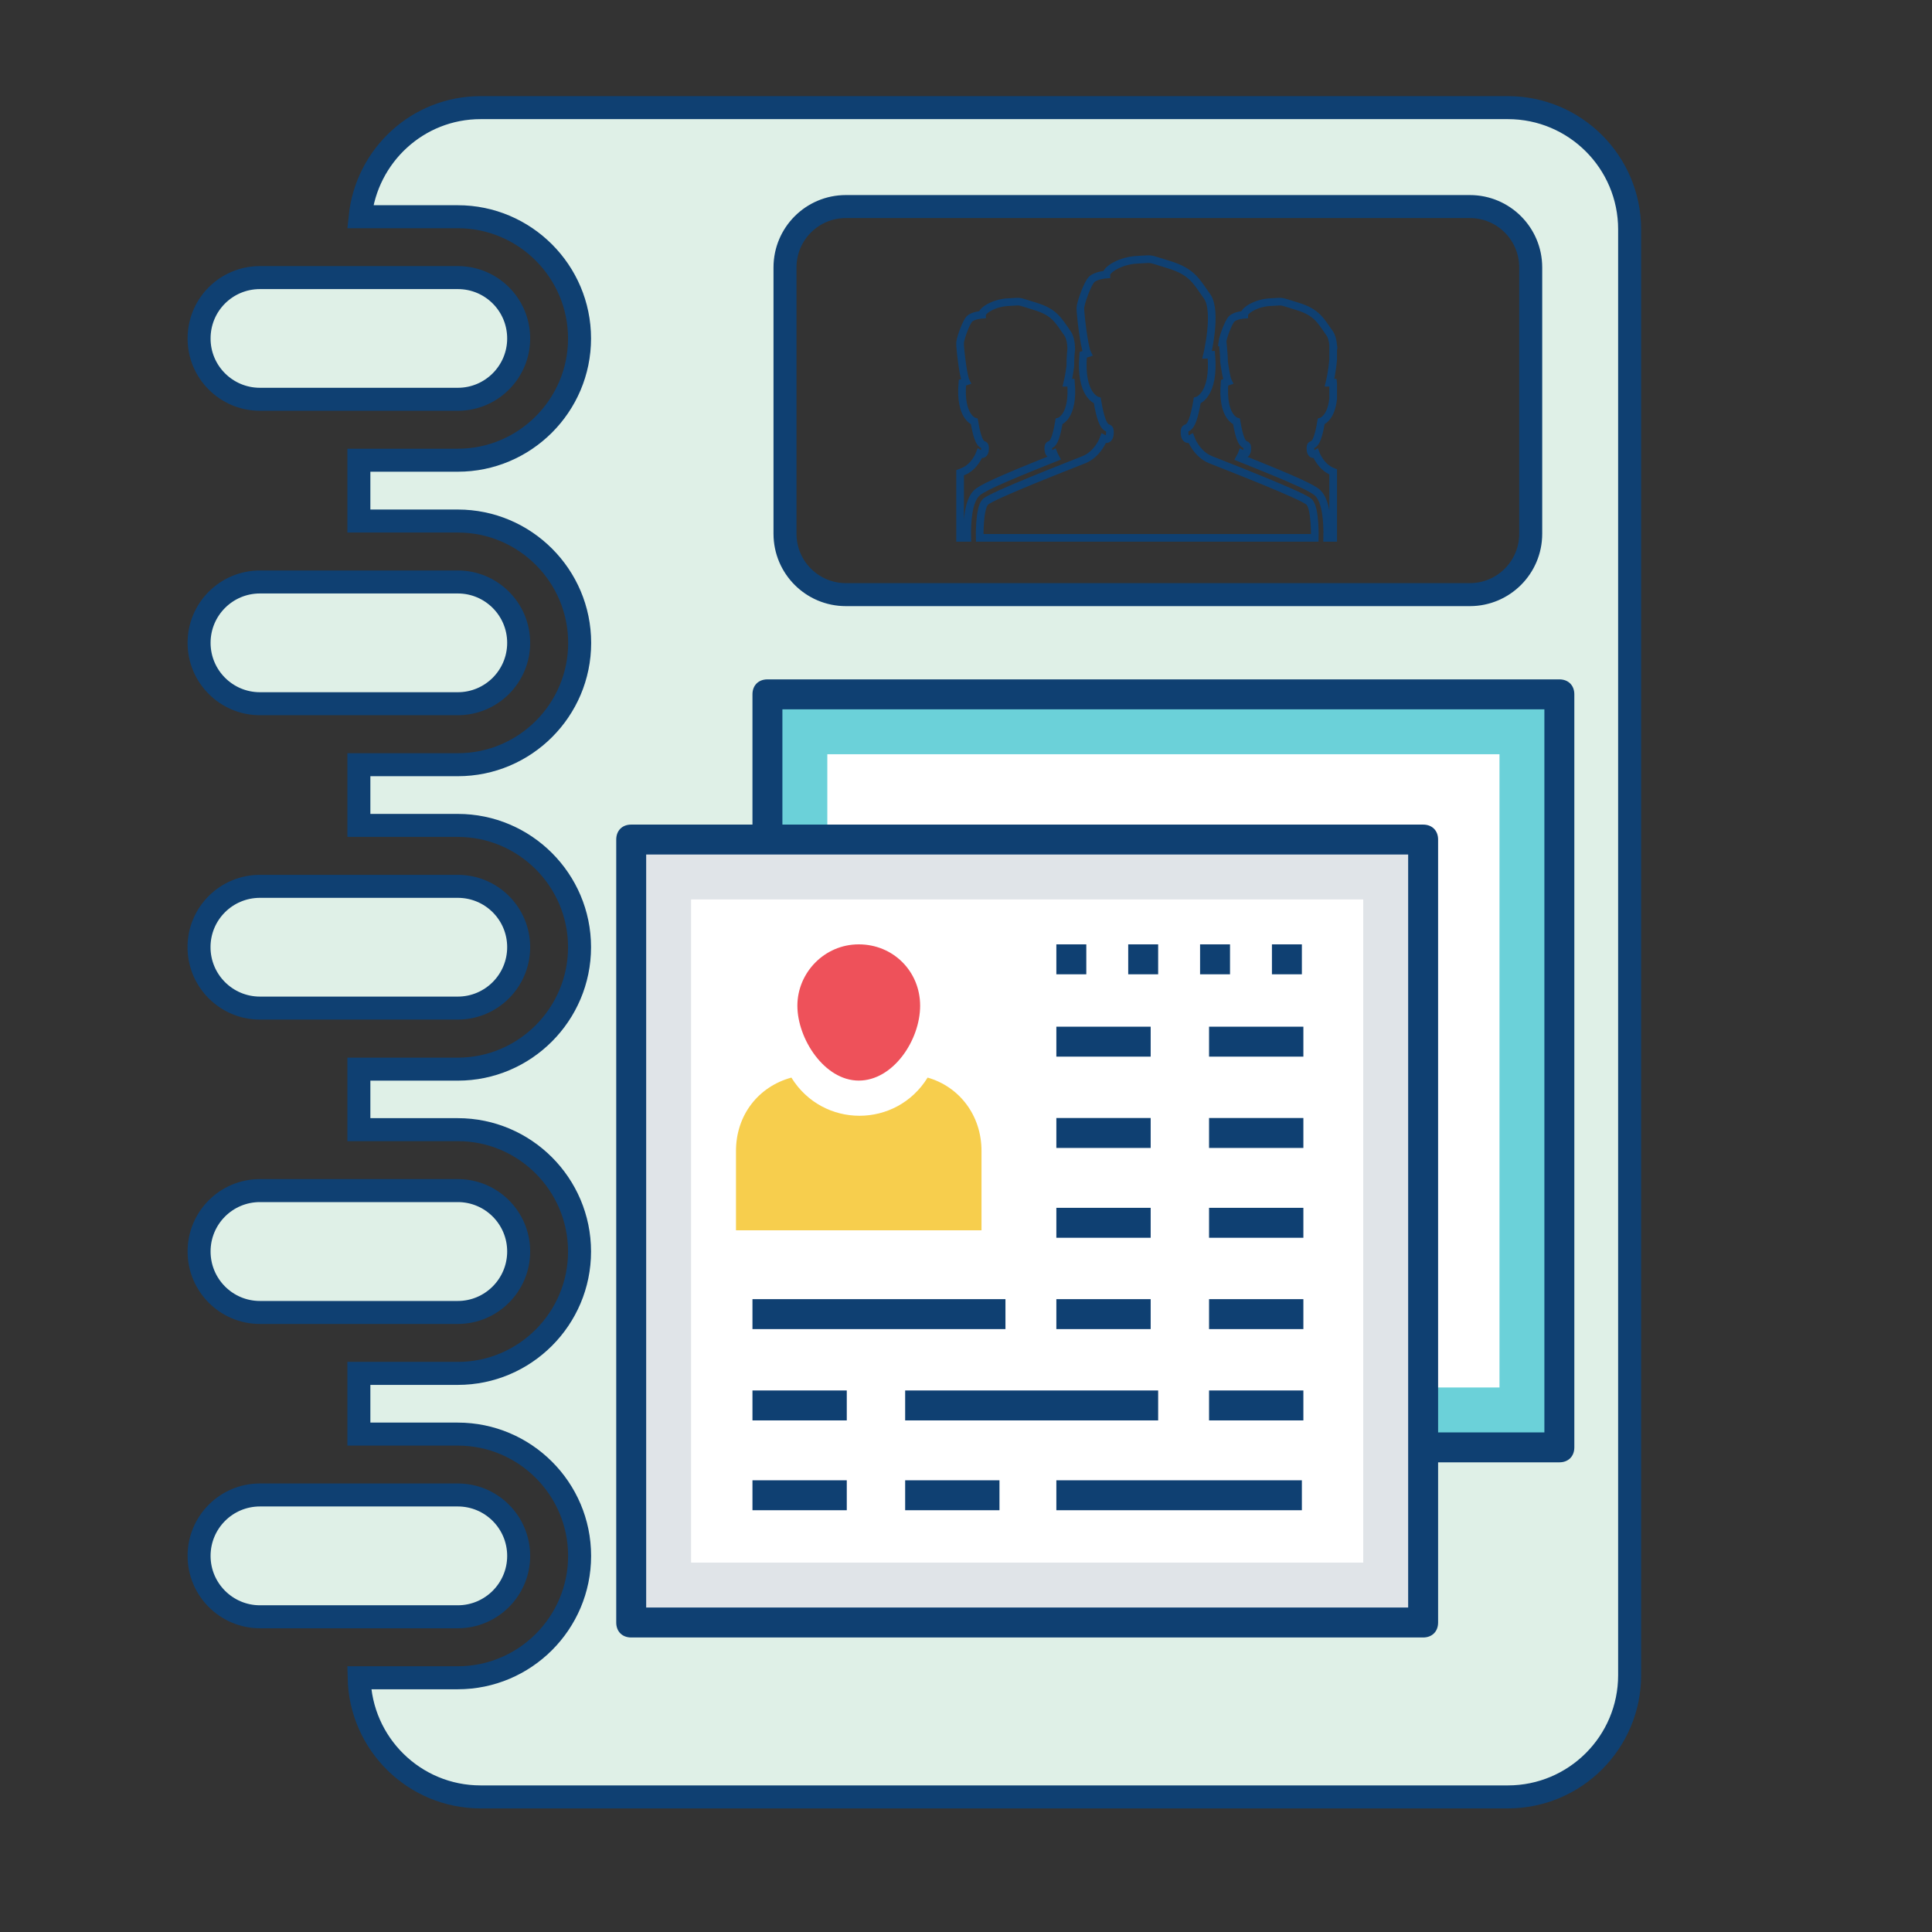
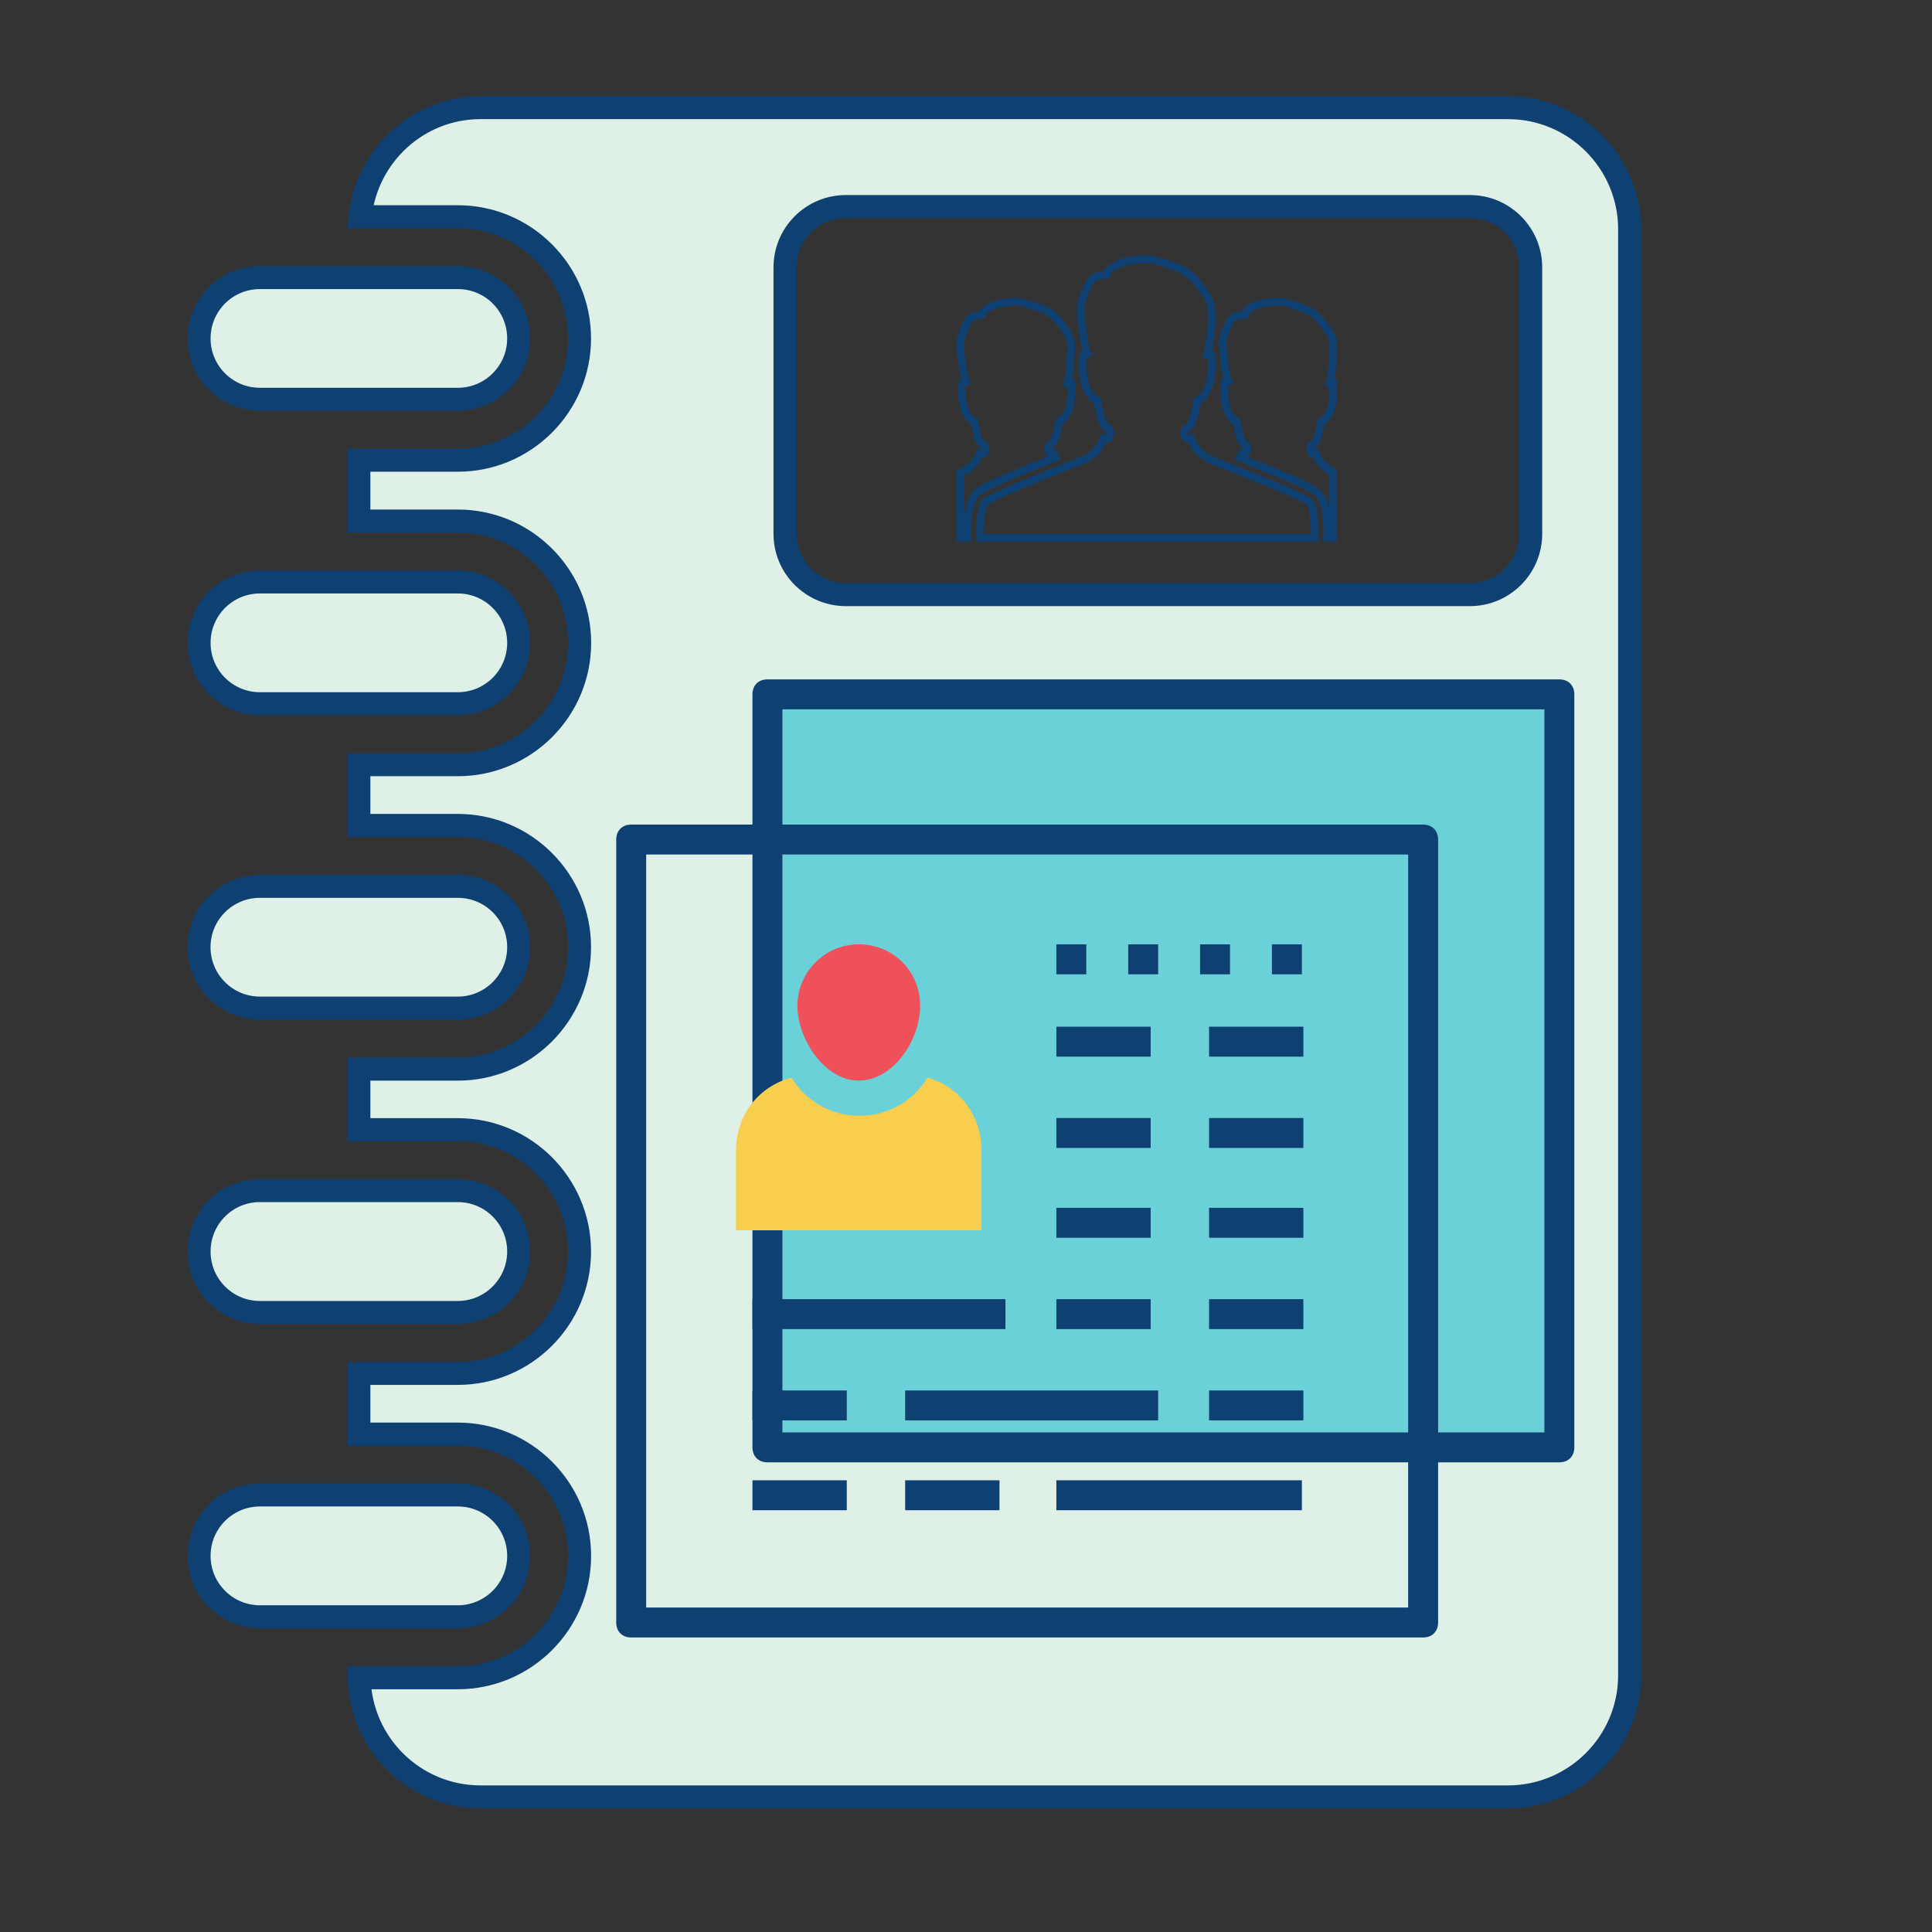
<svg xmlns="http://www.w3.org/2000/svg" version="1.1" style="" xml:space="preserve" width="504.123" height="504.123">
  <rect width="100%" height="100%" fill="#333333" stroke="none" />
  <rect id="backgroundrect" width="100%" height="100%" x="0" y="0" fill="none" stroke="none" />
  <g class="currentLayer" style="">
    <title>Layer 1</title>
    <g id="svg_29">
</g>
    <g id="svg_30">
</g>
    <g id="svg_31">
</g>
    <g id="svg_32">
</g>
    <g id="svg_33">
</g>
    <g id="svg_34">
</g>
    <g id="svg_35">
</g>
    <g id="svg_36">
</g>
    <g id="svg_37">
</g>
    <g id="svg_38">
</g>
    <g id="svg_39">
</g>
    <g id="svg_40">
</g>
    <g id="svg_41">
</g>
    <g id="svg_42">
</g>
    <g id="svg_43">
</g>
    <path fill="#dff0e7" stroke-dashoffset="" fill-rule="nonzero" marker-start="" marker-mid="" marker-end="" id="svg_46" d="M393.457,28.085 L125.411,28.085 C109.002,28.085 95.644,40.586 93.976,56.549 L119.454,56.549 C136.959,56.549 151.223,70.813 151.223,88.318 C151.223,105.822 136.959,120.086 119.454,120.086 L93.642,120.086 L93.642,135.955 L119.454,135.955 C136.99,135.955 151.254,150.219 151.254,167.755 C151.254,185.291 136.99,199.539 119.454,199.539 L93.642,199.539 L93.642,215.376 L119.454,215.376 C136.959,215.376 151.223,229.64 151.223,247.144 C151.223,264.68 136.959,278.976 119.454,278.976 L93.642,278.976 L93.642,294.765 L119.454,294.765 C136.959,294.765 151.223,309.029 151.223,326.565 S136.959,358.366 119.454,358.366 L93.642,358.366 L93.642,374.202 L119.438,374.202 C136.974,374.202 151.239,388.45 151.239,405.987 C151.239,423.523 136.974,437.787 119.438,437.787 L93.706,437.787 C94.071,455.005 108.097,468.872 125.411,468.872 L393.457,468.872 C410.993,468.872 425.226,454.64 425.226,437.104 L425.226,59.853 C425.226,42.317 410.993,28.085 393.457,28.085 zM399.414,139.274 C399.414,148.042 392.314,155.159 383.53,155.159 L220.716,155.159 C211.932,155.159 204.832,148.042 204.832,139.274 L204.832,69.781 C204.832,61.013 211.932,53.897 220.716,53.897 L383.53,53.897 C392.314,53.897 399.414,61.013 399.414,69.781 L399.414,139.274 zM135.338,405.987 C135.338,397.187 128.206,390.086 119.454,390.086 L67.83,390.086 C59.062,390.086 51.946,397.187 51.946,405.987 C51.946,414.755 59.078,421.871 67.83,421.871 L119.454,421.871 C128.206,421.871 135.338,414.755 135.338,405.987 zM67.83,104.186 L119.47,104.186 C128.222,104.186 135.338,97.07 135.338,88.318 C135.338,79.502 128.222,72.433 119.47,72.433 L67.83,72.433 C59.046,72.433 51.946,79.502 51.946,88.318 C51.93,97.07 59.046,104.186 67.83,104.186 zM67.83,183.623 L119.454,183.623 C128.238,183.623 135.338,176.507 135.338,167.739 S128.222,151.855 119.454,151.855 L67.83,151.855 C59.046,151.855 51.946,158.971 51.946,167.739 S59.046,183.623 67.83,183.623 zM67.83,263.044 L119.454,263.044 C128.206,263.044 135.338,255.928 135.338,247.144 S128.222,231.276 119.454,231.276 L67.83,231.276 C59.046,231.276 51.93,238.36 51.93,247.144 S59.046,263.044 67.83,263.044 zM51.946,326.549 C51.946,335.333 59.031,342.465 67.83,342.465 L119.454,342.465 C128.206,342.465 135.338,335.333 135.338,326.549 C135.338,317.781 128.222,310.665 119.454,310.665 L67.83,310.665 C59.031,310.665 51.946,317.781 51.946,326.549 z" style="color: rgb(247, 206, 77);" class="" stroke="#0f4072" stroke-opacity="1" stroke-width="6" fill-opacity="1" />
    <rect x="200.249" y="181.179" style="" width="206.641" height="196.484" id="svg_1" class="" fill-opacity="1" fill="#6bd1d9" />
    <path style="" d="M406.889,381.57 H200.249 c-2.344,0 -3.906,-1.563 -3.906,-3.906 V181.179 C196.342,178.835 197.905,177.273 200.249,177.273 h206.641 c2.344,0 3.906,1.563 3.906,3.906 v196.484 C410.795,380.007 409.233,381.57 406.889,381.57 zM204.155,373.757 h198.828 V185.085 H204.155 V373.757 z" id="svg_2" class="" fill-opacity="1" fill="#0f4072" />
-     <rect x="215.874" y="196.804" style="fill:#FFFFFF;" width="175.391" height="165.234" id="svg_3" class="" />
-     <rect x="164.702" y="219.07" style="fill:#E0E4E8;" width="206.641" height="204.297" id="svg_4" class="" />
-     <path style="" d="M371.342,427.273 H164.702 c-2.344,0 -3.906,-1.563 -3.906,-3.906 V219.07 c0,-2.344 1.563,-3.906 3.906,-3.906 h206.641 c2.344,0 3.906,1.563 3.906,3.906 v204.297 C375.249,425.71 373.686,427.273 371.342,427.273 zM168.608,419.46 h198.828 V222.976 H168.608 V419.46 z" id="svg_5" class="" fill-opacity="1" fill="#0f4072" />
-     <rect x="180.327" y="234.695" style="fill:#FFFFFF;" width="175.391" height="173.047" id="svg_6" class="" />
+     <path style="" d="M371.342,427.273 H164.702 c-2.344,0 -3.906,-1.563 -3.906,-3.906 V219.07 c0,-2.344 1.563,-3.906 3.906,-3.906 h206.641 c2.344,0 3.906,1.563 3.906,3.906 v204.297 C375.249,425.71 373.686,427.273 371.342,427.273 zM168.608,419.46 h198.828 V222.976 H168.608 V419.46 " id="svg_5" class="" fill-opacity="1" fill="#0f4072" />
    <path style="" d="M240.093,262.429 c0,8.984 -7.031,19.531 -16.015,19.531 s-16.015,-10.937 -16.015,-19.531 s7.031,-16.015 16.015,-16.015 S240.093,253.445 240.093,262.429 z" id="svg_7" class="" fill-opacity="1" fill="#ee515a" />
    <path style="" d="M242.045,281.179 L242.045,281.179 c-8.203,13.281 -27.344,13.281 -35.547,0 l0,0 c-8.594,2.344 -14.453,9.765 -14.453,19.141 v20.703 h64.063 v-20.703 C256.108,290.944 250.249,283.523 242.045,281.179 z" id="svg_8" class="" fill-opacity="1" fill="#f7ce4d" />
    <g id="svg_9" class="" fill-opacity="1" fill="#0f4072">
      <rect x="196.342" y="386.257" style="" width="24.61" height="7.813" id="svg_10" fill="#0f4072" />
      <rect x="236.186" y="386.257" style="" width="24.61" height="7.813" id="svg_11" fill="#0f4072" />
      <rect x="275.639" y="386.257" style="" width="64.063" height="7.813" id="svg_12" fill="#0f4072" />
      <rect x="196.342" y="362.82" style="" width="24.61" height="7.813" id="svg_13" fill="#0f4072" />
      <rect x="236.186" y="362.82" style="" width="66.016" height="7.813" id="svg_14" fill="#0f4072" />
      <rect x="315.483" y="362.82" style="" width="24.61" height="7.813" id="svg_15" fill="#0f4072" />
      <rect x="196.342" y="338.992" style="" width="66.016" height="7.813" id="svg_16" fill="#0f4072" />
      <rect x="275.639" y="338.992" style="" width="24.61" height="7.813" id="svg_17" fill="#0f4072" />
      <rect x="315.483" y="338.992" style="" width="24.61" height="7.813" id="svg_18" fill="#0f4072" />
      <rect x="275.639" y="315.163" style="" width="24.61" height="7.813" id="svg_19" fill="#0f4072" />
      <rect x="315.483" y="315.163" style="" width="24.61" height="7.813" id="svg_20" fill="#0f4072" />
      <rect x="275.639" y="291.726" style="" width="24.61" height="7.813" id="svg_21" fill="#0f4072" />
      <rect x="315.483" y="291.726" style="" width="24.61" height="7.813" id="svg_22" fill="#0f4072" />
      <rect x="275.639" y="267.898" style="" width="24.61" height="7.813" id="svg_23" fill="#0f4072" />
      <rect x="315.483" y="267.898" style="" width="24.61" height="7.813" id="svg_24" fill="#0f4072" />
      <rect x="275.639" y="246.414" style="" width="7.813" height="7.813" id="svg_25" fill="#0f4072" />
      <rect x="294.389" y="246.414" style="" width="7.813" height="7.813" id="svg_26" fill="#0f4072" />
      <rect x="313.139" y="246.414" style="" width="7.813" height="7.813" id="svg_27" fill="#0f4072" />
      <rect x="331.889" y="246.414" style="" width="7.813" height="7.813" id="svg_28" fill="#0f4072" />
    </g>
    <path fill="none" stroke-dashoffset="" fill-rule="nonzero" marker-start="" marker-mid="" marker-end="" id="svg_49" d="M315.882,119.952 C312.209,118.482 310.743,114.443 310.743,114.443 S309.088,115.358 309.088,112.788 S310.743,114.443 312.397,104.52 C312.397,104.52 316.985,103.232 316.07,92.579 L314.967,92.579 C314.967,92.579 317.722,81.19 314.967,77.332 C312.209,73.474 311.109,70.904 305.045,69.065 S301.19,67.591 296.78,67.78 C292.371,67.965 288.694,70.349 288.694,71.634 C288.694,71.634 285.94,71.819 284.84,72.923 C283.736,74.026 281.9,79.165 281.9,80.454 S282.818,90.376 283.736,92.213 L282.643,92.579 C281.725,103.232 286.316,104.52 286.316,104.52 C287.968,114.443 289.622,110.218 289.622,112.788 S287.968,114.443 287.968,114.443 S286.501,118.482 282.828,119.952 C279.155,121.419 258.765,129.317 257.107,130.971 C255.449,132.629 255.637,140.342 255.637,140.342 L343.073,140.342 C343.073,140.342 343.265,132.629 341.607,130.971 C339.945,129.317 319.555,121.419 315.882,119.952 zM275.42,119.394 C275.099,118.81 274.94,118.388 274.94,118.388 S273.538,119.164 273.538,116.986 S274.94,118.388 276.342,109.981 C276.342,109.981 280.232,108.891 279.453,99.861 L278.519,99.861 C278.519,99.861 278.983,97.943 279.288,95.532 C279.275,94.533 279.307,93.468 279.408,92.3 L279.531,90.918 C279.463,89.322 279.184,87.871 278.519,86.94 C276.183,83.672 275.248,81.492 270.112,79.935 C264.975,78.377 266.841,78.685 263.106,78.844 C259.368,79 256.253,81.022 256.253,82.115 C256.253,82.115 253.917,82.271 252.983,83.205 C252.103,84.085 250.695,87.949 250.526,89.322 L250.526,90.233 C250.679,92.352 251.363,98.18 252.048,99.552 L251.12,99.864 C250.345,108.894 254.232,109.984 254.232,109.984 C255.634,118.391 257.035,114.812 257.035,116.99 S255.634,118.391 255.634,118.391 S254.391,121.821 251.276,123.061 C251.078,123.139 250.825,123.242 250.523,123.359 L250.523,140.342 L252.389,140.342 C252.295,136.195 252.639,130.845 254.809,128.681 C255.964,127.529 259.751,125.634 275.42,119.394 zM347.876,90.009 C347.746,88.783 347.464,87.689 346.928,86.94 C344.595,83.669 343.657,81.492 338.524,79.935 C333.384,78.377 335.253,78.685 331.516,78.844 C327.781,79 324.666,81.022 324.666,82.115 C324.666,82.115 322.333,82.271 321.395,83.205 C320.516,84.088 319.095,87.982 318.936,89.341 L319.043,89.341 L319.302,92.304 C319.367,93.053 319.374,93.718 319.39,94.396 C319.682,96.557 320.071,98.777 320.461,99.552 L319.533,99.864 C318.757,108.894 322.648,109.984 322.648,109.984 C324.049,118.391 325.448,114.812 325.448,116.99 S324.046,118.391 324.046,118.391 S323.874,118.852 323.517,119.488 C338.995,125.653 342.749,127.535 343.891,128.684 C346.065,130.848 346.406,136.195 346.312,140.345 L347.869,140.345 L347.869,123.129 C347.817,123.109 347.746,123.08 347.7,123.061 C344.589,121.818 343.343,118.391 343.343,118.391 S341.938,119.167 341.938,116.99 S343.343,118.391 344.741,109.984 C344.741,109.984 347.35,109.241 347.866,104.011 L347.866,100.029 C347.863,99.971 347.863,99.922 347.856,99.864 L346.918,99.864 C346.918,99.864 347.616,96.976 347.866,93.825 L347.866,90.009 L347.876,90.009 z" style="color: rgb(15, 64, 114);" class="" stroke="#0f4072" stroke-opacity="1" stroke-width="2" />
  </g>
</svg>